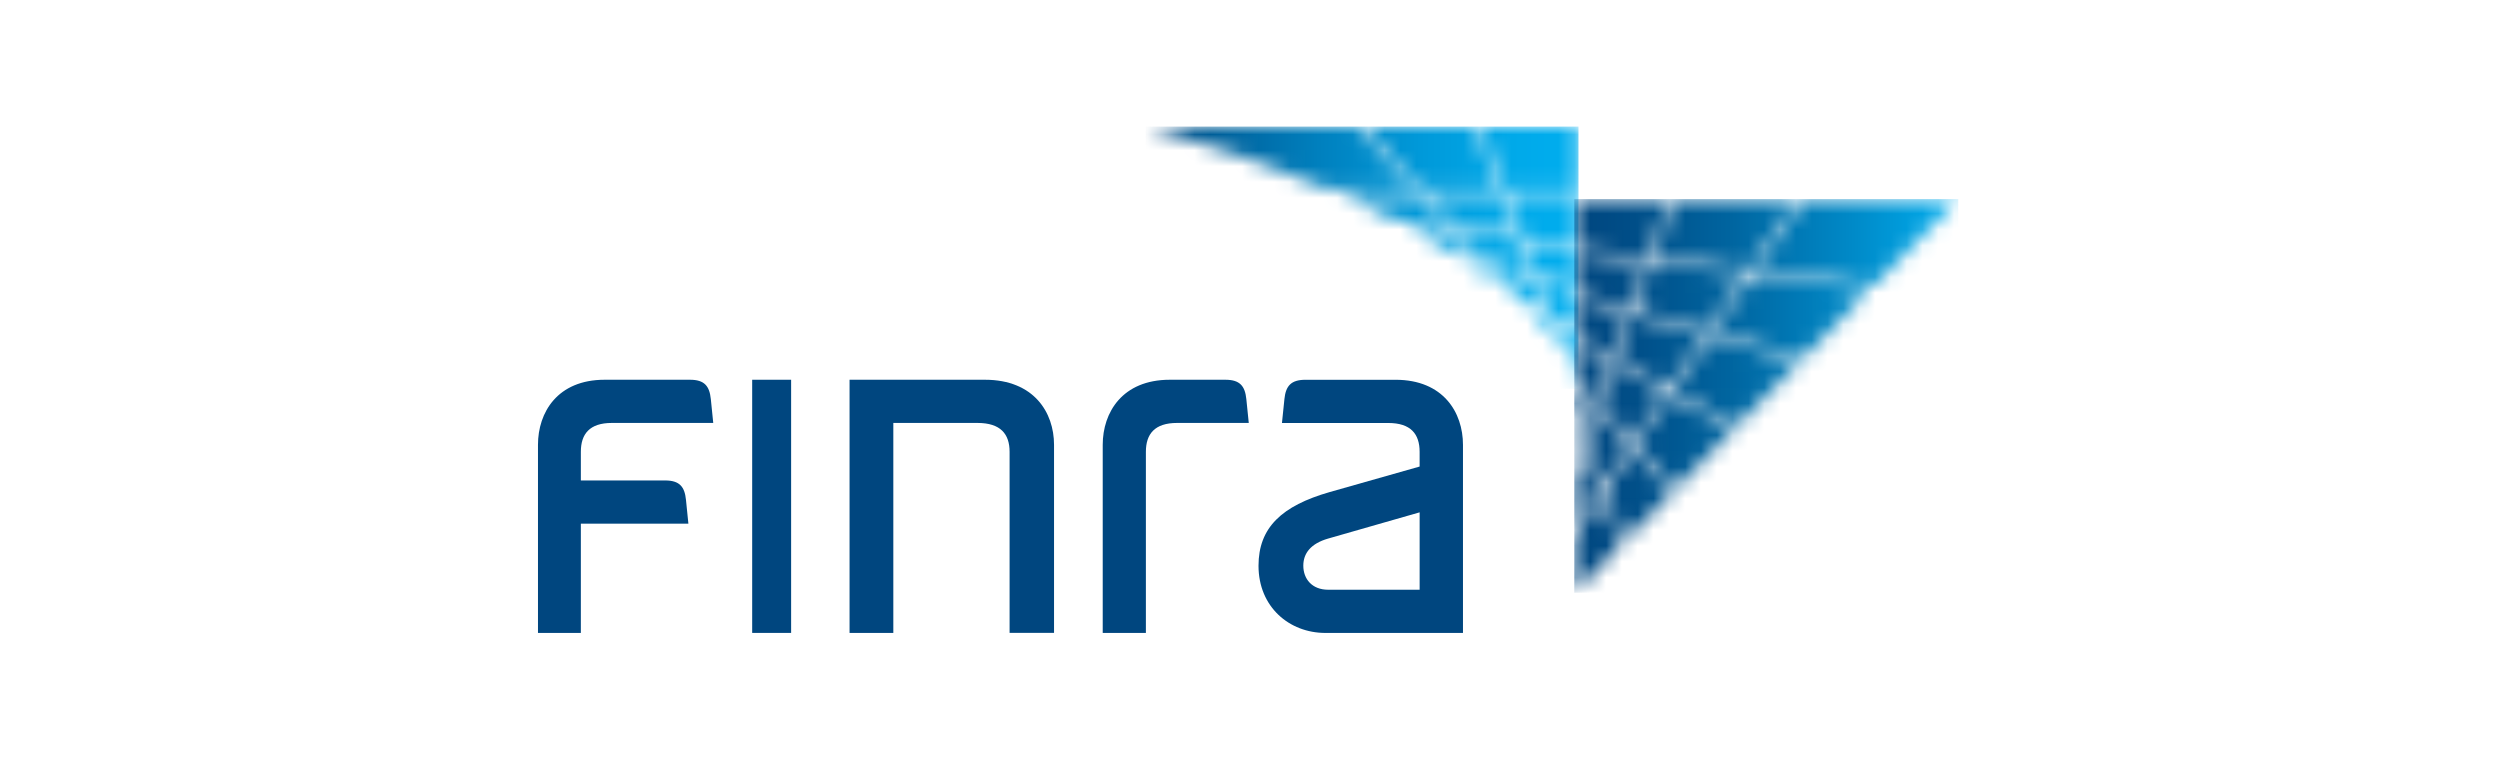
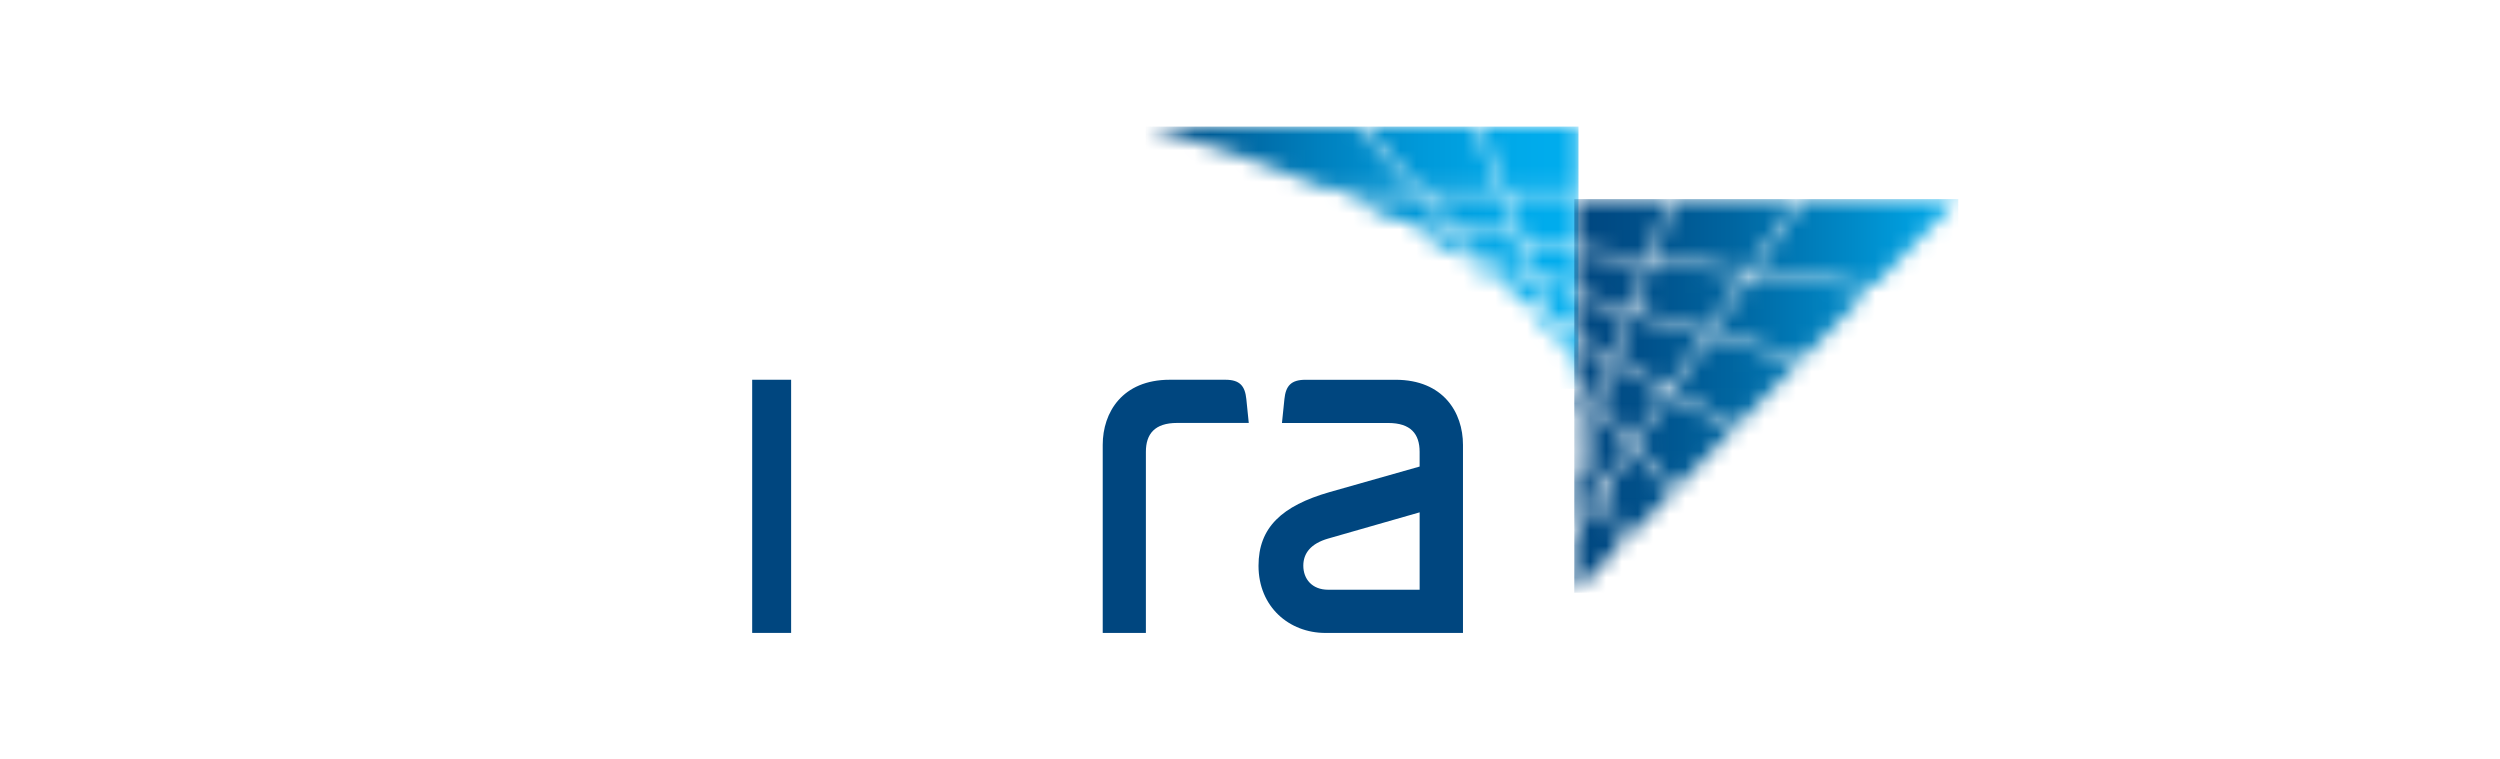
<svg xmlns="http://www.w3.org/2000/svg" width="158" height="48" viewBox="0 0 158 48" fill="none">
  <rect x="47.538" y="24" width="2.461" height="16" fill="#00467F" />
  <path fill-rule="evenodd" clip-rule="evenodd" d="M88.199 24.002C91.22 24.002 92.46 26.073 92.46 28.113H92.46V40.002H83.768C81.484 40.002 79.538 38.361 79.538 35.756C79.538 33.347 81.002 31.969 84.038 31.098L89.72 29.486V28.555C89.72 27.432 89.164 26.733 87.74 26.733H81.02L81.175 25.223C81.26 24.4 81.581 24.002 82.507 24.002H88.199ZM82.369 35.749C82.369 36.591 82.92 37.271 83.939 37.271V37.271H89.721V32.38L83.943 34.036C82.835 34.354 82.369 34.975 82.369 35.749Z" fill="#00467F" />
  <path d="M72.42 28.553C72.42 27.429 72.974 26.73 74.391 26.73H78.922C78.922 26.73 78.803 25.558 78.768 25.22C78.683 24.398 78.363 24 77.443 24H73.934C70.926 24 69.692 26.071 69.692 28.111V40H72.42V28.553H72.42Z" fill="#00467F" />
-   <path d="M61.778 26.73C63.236 26.73 63.806 27.429 63.806 28.553V39.999H66.615V28.111C66.615 26.07 65.343 24 62.248 24H53.692V40H56.458V26.73H61.778V26.73Z" fill="#00467F" />
-   <path d="M43.353 31.586C43.27 30.764 42.951 30.365 42.037 30.365H36.71V28.553C36.71 27.429 37.26 26.73 38.667 26.73H45.077C45.077 26.73 44.958 25.558 44.924 25.221C44.839 24.398 44.521 24 43.607 24H38.215C35.226 24 34 26.07 34 28.111V40H36.71V33.096H43.506C43.506 33.096 43.388 31.923 43.353 31.586" fill="#00467F" />
  <mask id="mask0_5932_47066" style="mask-type:luminance" maskUnits="userSpaceOnUse" x="72" y="8" width="28" height="17">
    <path fill-rule="evenodd" clip-rule="evenodd" d="M99.747 24.537C99.752 24.549 99.757 24.558 99.76 24.57V23.639L99.167 22.974L99.747 24.537ZM98.838 22.092L99.76 23.124V21.158L98.16 20.271L98.838 22.092ZM98.21 21.391L97.698 20.013L96.269 19.222L98.21 21.391ZM97.978 19.774L99.76 20.763V18.454L97.216 17.729L97.978 19.774ZM95.571 18.441L97.514 19.517L96.807 17.613L94.154 16.861L95.571 18.441ZM94.047 17.596L94.654 17.931L93.536 16.684L92.278 16.325C92.903 16.744 93.495 17.168 94.047 17.596V17.596ZM97.069 17.33L99.76 18.096V15.665L96.287 15.23L97.069 17.33ZM93.726 16.38L96.658 17.214L95.903 15.181L92.243 14.722L93.726 16.38ZM90.423 15.165C90.716 15.337 91.004 15.511 91.285 15.686L93.107 16.204L91.724 14.657L88.882 14.301C89.415 14.587 89.93 14.875 90.423 15.165V15.165ZM84.682 12.278C84.971 12.403 85.255 12.528 85.534 12.656C86.394 13.043 87.221 13.443 88.013 13.847L91.374 14.267L89.593 12.278H84.682V12.278ZM90.054 12.278L91.893 14.333L95.768 14.818L94.822 12.278H90.054ZM95.191 12.278L96.151 14.866L99.76 15.318V12.278H95.191V12.278ZM72.413 8C74.82 8.68 77.096 9.398 79.194 10.133C80.841 10.713 82.41 11.316 83.879 11.933H89.284L85.766 8H72.413ZM86.225 8L89.747 11.933H94.694L93.234 8H86.225ZM93.599 8L95.062 11.933H99.76V8H93.599Z" fill="white" />
  </mask>
  <g mask="url(#mask0_5932_47066)">
    <rect x="72.413" y="8" width="27.348" height="16.57" fill="url(#paint0_linear_5932_47066)" />
  </g>
  <mask id="mask1_5932_47066" style="mask-type:luminance" maskUnits="userSpaceOnUse" x="99" y="12" width="25" height="26">
    <path fill-rule="evenodd" clip-rule="evenodd" d="M99.496 33.83V37.461C99.615 37.338 100.717 36.207 102.391 34.493L101.201 31.333L99.496 33.83ZM99.496 30.148V33.215L101.051 30.935L100.111 28.441L99.496 30.148ZM101.44 30.979L102.659 34.216C103.536 33.319 104.555 32.272 105.663 31.138L103.192 28.413L101.44 30.979ZM99.496 29.124L99.925 27.939L99.496 26.8V29.124ZM100.295 27.939L101.29 30.584L102.951 28.148L100.999 25.992L100.295 27.939ZM103.393 28.117L105.905 30.889C107.051 29.716 108.283 28.452 109.544 27.156L105.544 24.966L103.393 28.117ZM99.496 25.814L100.105 27.437L100.735 25.701L99.496 24.332V25.814ZM101.131 25.621L103.153 27.852L105.238 24.798L102.059 23.058L101.131 25.621ZM99.496 23.817L100.867 25.33L101.751 22.889L99.496 21.655V23.817ZM105.74 24.68L109.795 26.902C111.101 25.561 112.437 24.192 113.74 22.857L108.071 21.266L105.74 24.68ZM102.178 22.732L105.432 24.512L107.717 21.167L103.201 19.899L102.178 22.732ZM99.496 21.263L101.869 22.562L102.868 19.805L99.496 18.859V21.263H99.496ZM108.275 20.965L114.014 22.576C115.475 21.079 116.887 19.631 118.162 18.324L110.706 17.399L108.275 20.965ZM103.319 19.574L107.922 20.866L110.318 17.352L104.388 16.618L103.319 19.574ZM99.496 18.5L102.984 19.479L104.035 16.575L99.496 16.015V18.5V18.5ZM99.496 12.584V15.667L104.153 16.245L105.479 12.584H99.496ZM105.849 12.584L104.509 16.288L110.538 17.033L113.576 12.584H105.849V12.584ZM113.996 12.584L110.927 17.083L118.463 18.015C121.438 14.966 123.599 12.752 123.763 12.584H113.996Z" fill="white" />
  </mask>
  <g mask="url(#mask1_5932_47066)">
    <rect x="99.496" y="12.584" width="24.267" height="24.876" fill="url(#paint1_linear_5932_47066)" />
  </g>
  <defs>
    <linearGradient id="paint0_linear_5932_47066" x1="72.407" y1="24.582" x2="99.753" y2="24.582" gradientUnits="userSpaceOnUse">
      <stop stop-color="#00467F" />
      <stop offset="0.147" stop-color="#005E98" />
      <stop offset="0.4" stop-color="#0080BE" />
      <stop offset="0.634" stop-color="#0099D9" />
      <stop offset="0.842" stop-color="#00A9E9" />
      <stop offset="1" stop-color="#00AEEF" />
    </linearGradient>
    <linearGradient id="paint1_linear_5932_47066" x1="99.488" y1="37.464" x2="123.759" y2="37.464" gradientUnits="userSpaceOnUse">
      <stop stop-color="#00467F" />
      <stop offset="0.155" stop-color="#004E88" />
      <stop offset="0.41" stop-color="#0065A0" />
      <stop offset="0.728" stop-color="#008AC8" />
      <stop offset="1" stop-color="#00AEEF" />
    </linearGradient>
  </defs>
</svg>